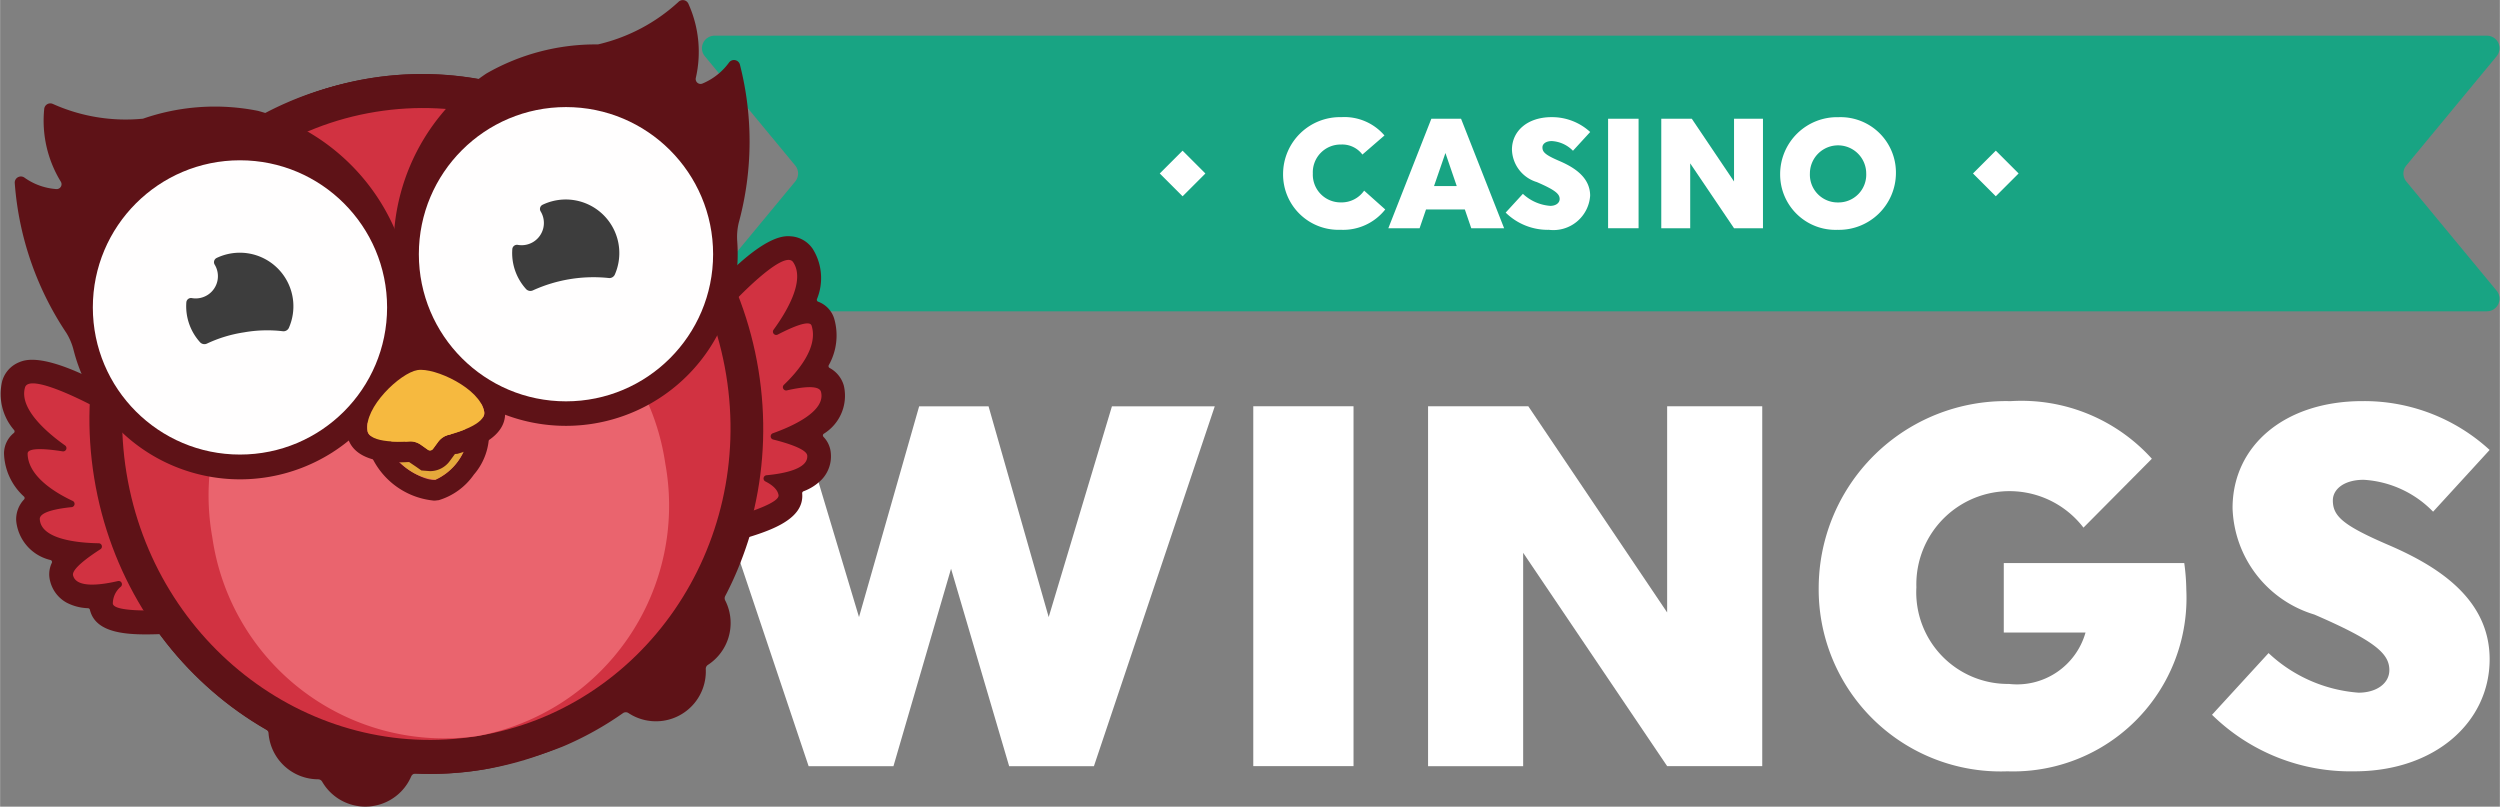
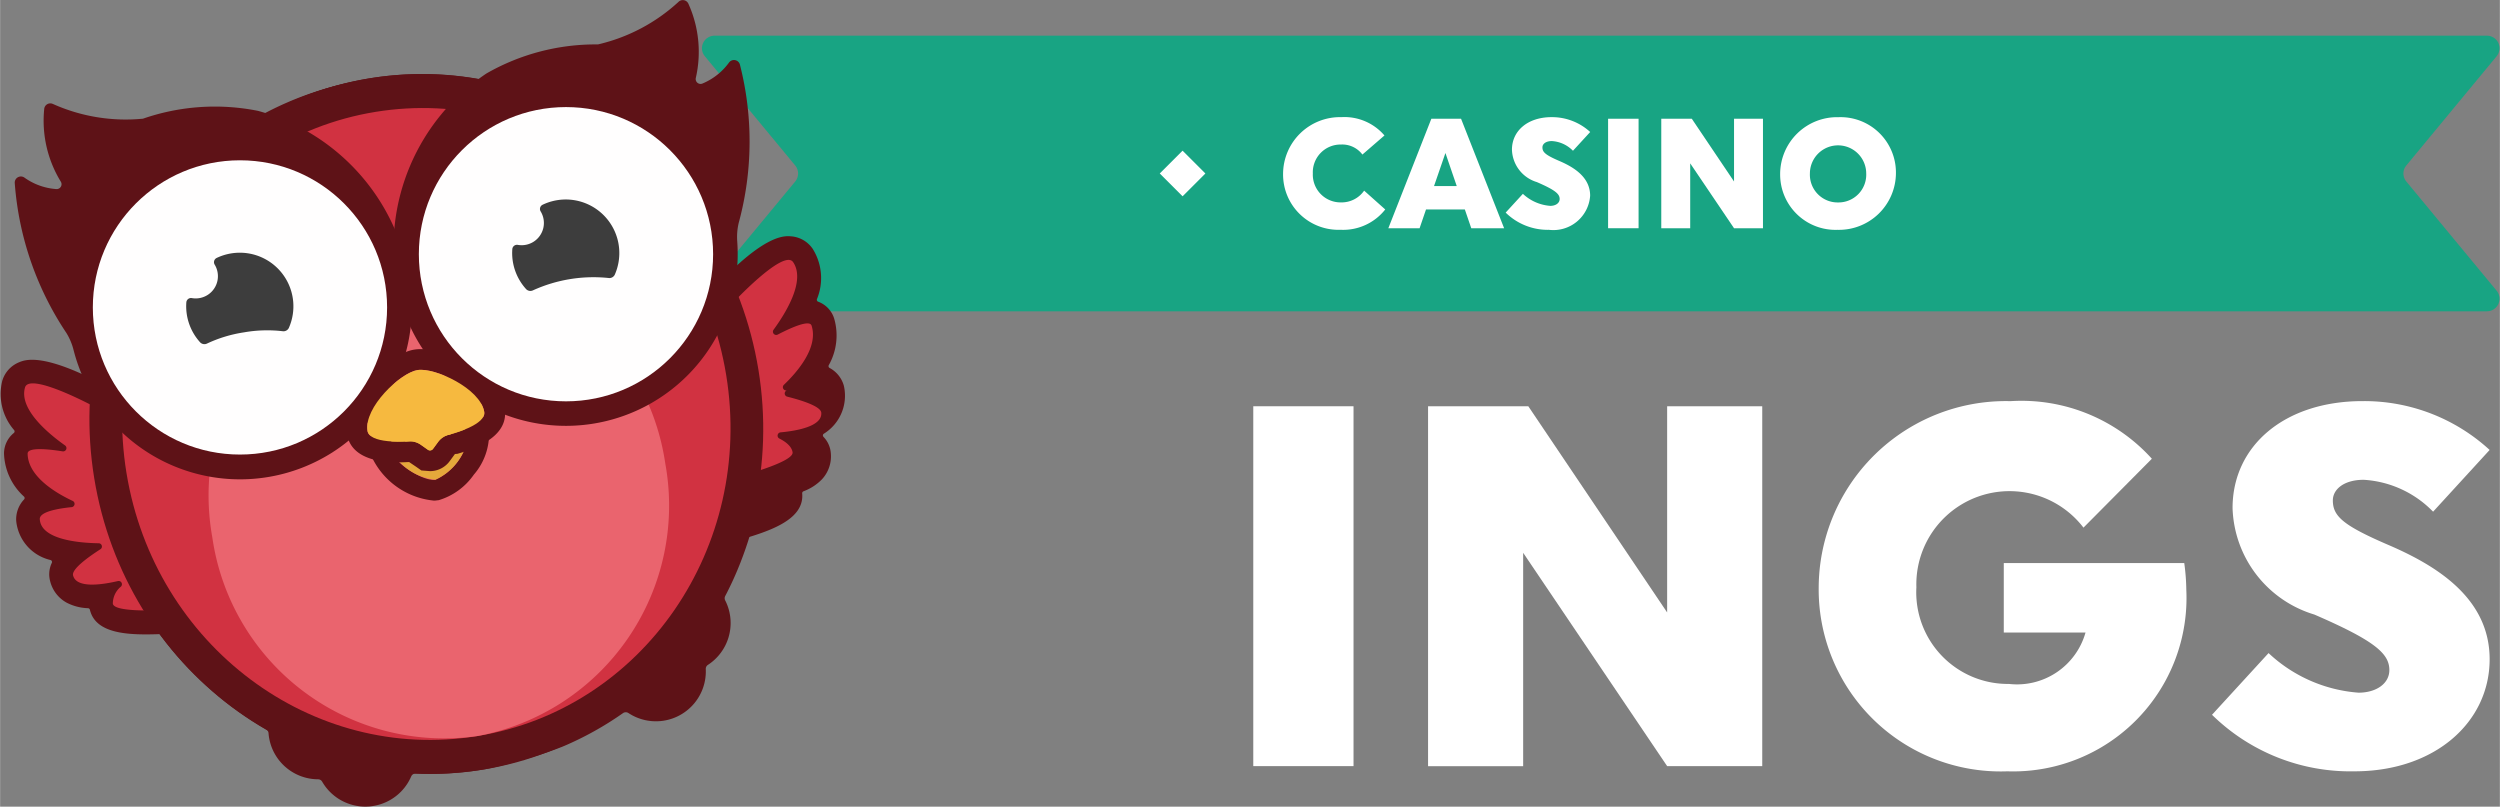
<svg xmlns="http://www.w3.org/2000/svg" id="Layer_1" data-name="Layer 1" width="19.354mm" height="6.245mm" viewBox="0 0 54.862 17.704">
  <rect x="0" y="0" width="54.862" height="17.704" fill="#808080" stroke="none" />
  <defs>
    <style>.cls-1{fill:#fff;}.cls-2{fill:#18a483;}.cls-3{fill:#5e1217;}.cls-4{fill:#d13241;}.cls-5{fill:#ea646e;}.cls-6{fill:#e5a83b;}.cls-7{fill:#fffefe;}.cls-8{fill:#3d3d3d;}.cls-9{fill:#f6b93f;}</style>
  </defs>
-   <path class="cls-1" d="M15.093,8.916h2.369L18.85,13.543l1.32-4.626h1.523l1.32,4.626,1.388-4.626h2.257l-2.652,7.898H22.145L20.87,12.482l-1.264,4.333H17.744Z" />
  <path class="cls-1" d="M27.503,8.916h2.2v7.898h-2.2Z" />
  <path class="cls-1" d="M33.426,12.132v4.683H31.339V8.916h2.2l3.047,4.525V8.916H38.673v7.898H36.586Z" />
  <path class="cls-1" d="M47.935,12.358a4.658,4.658,0,0,1,.045.587,3.806,3.806,0,0,1-3.927,3.983,3.994,3.994,0,0,1-4.141-4.028,4.107,4.107,0,0,1,4.209-4.096,3.856,3.856,0,0,1,3.103,1.264l-1.501,1.512a2.045,2.045,0,0,0-3.667,1.309,2.011,2.011,0,0,0,2.031,2.121,1.562,1.562,0,0,0,1.681-1.128h-1.794V12.358Z" />
  <path class="cls-1" d="M52.448,11.974c1.038.451,2.189,1.162,2.189,2.494,0,1.377-1.196,2.46-2.968,2.46a4.336,4.336,0,0,1-3.125-1.241l1.241-1.354a3.236,3.236,0,0,0,1.974.869c.395,0,.677-.203.677-.496,0-.361-.316-.643-1.647-1.219A2.521,2.521,0,0,1,48.995,11.15c0-1.365,1.139-2.347,2.855-2.347a4.068,4.068,0,0,1,2.787,1.072L53.396,11.23a2.312,2.312,0,0,0-1.523-.7c-.44,0-.677.214-.677.451C51.195,11.331,51.421,11.534,52.448,11.974Z" />
  <path class="cls-2" d="M54.791,1.234a.276.276,0,0,0-.212-.451H15.678a.276.276,0,0,0-.212.451L17.45,3.632a.276.276,0,0,1,0,.351L15.466,6.381a.276.276,0,0,0,.212.451H54.579a.276.276,0,0,0,.212-.451L52.808,3.983a.276.276,0,0,1,0-.351Z" />
  <path class="cls-1" d="M30.399,4.597a1.176,1.176,0,0,1-.982.446,1.215,1.215,0,0,1-1.26-1.226,1.25,1.25,0,0,1,1.281-1.246,1.156,1.156,0,0,1,.944.402l-.484.419a.554.554,0,0,0-.47-.22.609.609,0,0,0-.618.635.609.609,0,0,0,.618.635.602.602,0,0,0,.508-.258Z" />
  <path class="cls-1" d="M33.008,5.009h-.721l-.141-.412h-.852l-.141.412H30.467l.944-2.403h.652ZM31.72,3.358l-.25.725h.498Z" />
  <path class="cls-1" d="M34.23,3.537c.316.137.666.354.666.759a.809.809,0,0,1-.903.748,1.32,1.32,0,0,1-.951-.378l.378-.412a.985.985,0,0,0,.601.264c.12,0,.206-.062.206-.151,0-.11-.096-.196-.501-.371a.767.767,0,0,1-.546-.711c0-.415.347-.714.869-.714a1.238,1.238,0,0,1,.848.326l-.378.412a.704.704,0,0,0-.464-.213c-.134,0-.206.065-.206.137C33.848,3.341,33.917,3.403,34.23,3.537Z" />
  <path class="cls-1" d="M35.29,2.606h.669V5.009H35.29Z" />
  <path class="cls-1" d="M37.092,3.585V5.009h-.635V2.606h.67l.927,1.377V2.606h.635V5.009h-.635Z" />
  <path class="cls-1" d="M40.347,2.572a1.215,1.215,0,0,1,1.26,1.226,1.25,1.25,0,0,1-1.281,1.246,1.215,1.215,0,0,1-1.26-1.226A1.25,1.25,0,0,1,40.347,2.572Zm-.01,1.871a.609.609,0,0,0,.618-.635.618.618,0,1,0-1.236,0A.609.609,0,0,0,40.336,4.443Z" />
  <rect class="cls-1" x="25.597" y="3.454" width="0.708" height="0.708" transform="translate(46.994 -11.85) rotate(135)" />
-   <rect class="cls-1" x="43.445" y="3.454" width="0.708" height="0.708" transform="translate(77.462 -24.471) rotate(135)" />
  <path class="cls-3" d="M16.006,12.898l.008-.016q.04-.082.078-.166l.012-.027q.036-.08.07-.16l.011-.027q.035-.084.069-.17l.006-.017q.112-.288.201-.585l.003-.01q.027-.091.052-.182l.009-.033q.022-.081.041-.163l.009-.04q.019-.08.036-.161l.008-.038q.018-.087.035-.175l.004-.022q.037-.204.064-.411l0-.003q.013-.098.022-.196l.004-.042q.008-.079.014-.159l.004-.054q.005-.074.009-.149l.003-.058q.003-.076.005-.151l.001-.053q.001-.085.001-.171c0-.011,0-.022,0-.033q-.002-.206-.015-.413l-.004-.049c-.004-.051-.007-.103-.012-.154l-.006-.066q-.007-.069-.015-.138l-.009-.072q-.008-.067-.018-.135l-.01-.072q-.011-.07-.023-.14l-.011-.065q-.015-.085-.033-.169l-.007-.034q-.021-.103-.045-.205l-.011-.045q-.019-.079-.039-.157l-.019-.07c-.012-.044-.024-.088-.037-.132l-.023-.077q-.019-.063-.039-.126l-.026-.079c-.014-.042-.029-.084-.043-.126l-.027-.075c-.016-.045-.034-.091-.051-.136l-.024-.064q-.039-.1-.081-.199A7.834,7.834,0,0,0,12.4,2.432l-.042-.021a7.6,7.6,0,0,0-.949-.382q-.054-.018-.109-.035-.197-.061-.397-.111-.251-.063-.505-.108-.248-.044-.499-.071-.21-.022-.422-.033c-.034-.002-.069-.003-.103-.004-.104-.004-.208-.005-.313-.004-.07.001-.14.003-.211.005q-.348.014-.697.061a7.129,7.129,0,0,0-3.539,1.55q-.212.174-.408.363Q4.14,3.706,4.077,3.77A7.278,7.278,0,0,0,3.072,5.043q-.095.153-.183.31T2.72,5.672q-.04.081-.078.163a7.606,7.606,0,0,0-.333.84q-.028.086-.055.173a7.703,7.703,0,0,0-.212.885q-.016.09-.03.181A7.803,7.803,0,0,0,1.95,9.761q.016.187.041.374t.059.374q.034.187.078.374.066.28.152.559.058.186.126.37t.145.368a7.549,7.549,0,0,0,9.795,4.205q.089-.037.176-.077l.009-.004a7.1,7.1,0,0,0,1.142-.655.107.107,0,0,1,.117,0,1.095,1.095,0,0,0,1.697-.965.104.104,0,0,1,.047-.092,1.095,1.095,0,0,0,.412-1.345c-.01-.024-.021-.047-.033-.07a.106.106,0,0,1,.001-.097Q15.962,12.99,16.006,12.898Z" />
  <path class="cls-3" d="M16.625,8.037a7.845,7.845,0,0,0-2.498-4.52l-.02-.018q-.118-.104-.24-.204l-.055-.044a7.584,7.584,0,0,0-.905-.622q-.114-.067-.23-.129l-.053-.029q-.275-.145-.56-.267-.095-.04-.19-.078-.336-.132-.684-.23c-.039-.011-.078-.022-.118-.032q-.114-.03-.228-.057-.134-.031-.269-.057-.33-.062-.666-.094a7.121,7.121,0,0,0-4.297.972q-.078.046-.155.095a7.283,7.283,0,0,0-1.266,1.013q-.127.128-.248.261t-.236.273q-.057.07-.113.141a7.619,7.619,0,0,0-.514.744q-.047.078-.092.156a7.709,7.709,0,0,0-.406.815q-.036.084-.07.169a7.798,7.798,0,0,0-.477,1.786q-.026.186-.044.374t-.027.378q-.009.19-.008.382.001.288.022.579.015.194.039.389t.058.391q.018.105.04.21l.014.068c.01.047.02.094.031.14l.019.079c.01.043.021.085.031.127l.021.082q.017.062.034.123l.023.08q.019.062.038.125l.024.075c.015.046.03.091.046.136l.021.061q.035.098.072.194l.002.005q.036.094.075.186l.025.059c.018.043.037.086.056.129l.032.069c.018.039.036.078.055.117l.034.071q.028.057.057.114l.035.069c.021.039.041.078.062.117l.034.062c.024.043.049.086.074.129l.027.046q.103.175.215.343l.031.046q.04.06.082.119l.039.055c.026.036.052.072.078.108l.043.057q.04.052.08.104l.043.055c.029.036.058.071.086.107l.04.048q.051.061.104.121l.025.029q.133.151.274.294l.033.033c.035.036.071.071.107.106l.044.042q.05.048.101.095l.047.043q.051.046.102.091l.047.041q.055.047.11.093l.041.034q.066.054.133.106l.02.016q.159.123.323.237l.035.024c.043.029.085.058.128.086l.048.031q.059.038.119.075l.052.032q.059.036.12.071l.03.018a.106.106,0,0,1,.054.083q.004.053.013.106a1.095,1.095,0,0,0,1.075.907.104.104,0,0,1,.089.052A1.095,1.095,0,0,0,9.022,17.04a.107.107,0,0,1,.104-.064q.189.009.38.007H9.509q.091-.001.183-.004l.01,0q.087-.003.174-.009l.02-.001c.055-.004.11-.008.165-.013l.029-.002c.051-.005.103-.01.155-.016l.039-.004c.05-.006.101-.013.151-.02l.042-.006q.096-.014.192-.031A7.549,7.549,0,0,0,16.625,8.037Z" />
  <path class="cls-3" d="M14.807,12.188a.52.52,0,0,1-.483-.502l-.132-4.117a.52.52,0,0,1,.236-.452L15.71,6.283c1.066-1.137,1.498-1.107,1.641-1.097a.632.632,0,0,1,.482.274,1.208,1.208,0,0,1,.094,1.104.045.045,0,0,0,.026.057.577.577,0,0,1,.351.367,1.329,1.329,0,0,1-.118,1.027.045.045,0,0,0,.018.06.635.635,0,0,1,.313.389A.98.98,0,0,1,18.076,9.52a.045.045,0,0,0-.006.067.577.577,0,0,1,.162.364.739.739,0,0,1-.196.569,1.092,1.092,0,0,1-.404.262.046.046,0,0,0-.029.047c.054.607-.792.852-1.476,1.049-.576.166-1.149.293-1.173.298A.52.52,0,0,1,14.807,12.188Z" />
-   <path class="cls-4" d="M14.711,7.553l1.336-.869s1.148-1.238,1.357-.931c.275.402-.149,1.1-.431,1.486a.072.072,0,0,0,.091.105c.295-.153.701-.335.745-.198.154.478-.311,1.017-.608,1.3a.072.072,0,0,0,.065.122c.293-.067.706-.131.749.03.116.432-.648.766-1.057.911a.072.072,0,0,0,.007.137c.292.073.737.208.749.352.026.295-.519.397-.895.432a.072.072,0,0,0-.024.136c.135.068.267.167.289.299.051.302-2.242.806-2.242.806Z" />
+   <path class="cls-4" d="M14.711,7.553l1.336-.869s1.148-1.238,1.357-.931c.275.402-.149,1.1-.431,1.486a.072.072,0,0,0,.091.105c.295-.153.701-.335.745-.198.154.478-.311,1.017-.608,1.3a.072.072,0,0,0,.065.122a.072.072,0,0,0,.007.137c.292.073.737.208.749.352.026.295-.519.397-.895.432a.072.072,0,0,0-.024.136c.135.068.267.167.289.299.051.302-2.242.806-2.242.806Z" />
  <path class="cls-3" d="M5.055,13.78a.52.52,0,0,0,.299-.629L4.17,9.206a.52.52,0,0,0-.368-.354L2.321,8.47C.948,7.731.548,7.896.416,7.951a.632.632,0,0,0-.37.412A1.209,1.209,0,0,0,.308,9.44a.045.045,0,0,1-.006.062.578.578,0,0,0-.216.46,1.329,1.329,0,0,0,.438.936.045.045,0,0,1,.002.063.635.635,0,0,0-.173.468.98.98,0,0,0,.755.862.045.045,0,0,1,.027.062.577.577,0,0,0-.038.397.739.739,0,0,0,.366.478,1.091,1.091,0,0,0,.466.12.046.046,0,0,1,.042.036c.142.593,1.022.555,1.734.525.599-.025,1.182-.088,1.206-.09A.519.519,0,0,0,5.055,13.78Z" />
  <path class="cls-4" d="M3.672,9.355,2.129,8.957S.647,8.148.546,8.505c-.133.468.491.996.881,1.272a.072.072,0,0,1-.053.129c-.329-.052-.771-.095-.77.049.006.502.618.865.99,1.039a.072.072,0,0,1-.023.136c-.299.03-.71.1-.7.266.027.447.859.52,1.292.527a.071.071,0,0,1,.037.132c-.254.163-.632.432-.599.572.069.288.618.211.986.125a.072.072,0,0,1,.066.121.482.482,0,0,0-.179.376c.048.303,2.382.051,2.382.051Z" />
  <ellipse class="cls-3" cx="9.354" cy="9.305" rx="7.385" ry="7.687" transform="translate(-1.377 1.629) rotate(-9.273)" />
  <ellipse class="cls-4" cx="9.354" cy="9.305" rx="6.668" ry="6.94" transform="translate(-1.377 1.629) rotate(-9.273)" />
  <path class="cls-5" d="M9.382,5.747a.593.593,0,0,1-1.167.188,5.172,5.172,0,0,0-3.558,5.857,5.143,5.143,0,0,0,5.816,4.362A5.143,5.143,0,0,0,14.598,10.17,5.174,5.174,0,0,0,9.382,5.747Z" />
-   <polygon class="cls-3" points="7.981 9.239 8.7 5.304 10.721 8.791 7.981 9.239" />
  <path class="cls-3" d="M9.818,9.364c.251,0,.444.047.462.159a1.255,1.255,0,0,1-.727,1.006.253.253,0,0,1-.04.003c-.285,0-.915-.393-.969-.725C8.505,9.57,9.29,9.364,9.818,9.364m0-.455a2.514,2.514,0,0,0-1.584.496.58.58,0,0,0-.139.474A1.686,1.686,0,0,0,9.513,10.986H9.55l.077-.009a1.446,1.446,0,0,0,.769-.559A1.364,1.364,0,0,0,10.729,9.45c-.033-.202-.195-.54-.911-.54Z" />
  <path class="cls-6" d="M10.28,9.523c-.057-.349-1.793-.065-1.736.283a1.255,1.255,0,0,0,1.009.722A1.255,1.255,0,0,0,10.28,9.523Z" />
  <path class="cls-3" d="M9.235,8.117c.421,0,1.311.44,1.39.923.03.187-.289.361-.712.483h0l-.06.017a.423.423,0,0,0-.237.155L9.5,9.853a.081.081,0,0,1-.111.018l-.16-.113a.415.415,0,0,0-.242-.072l-.033.001L8.892,9.69h0q-.075.003-.147.003c-.37,0-.655-.069-.682-.235-.084-.514.719-1.274,1.097-1.336a.47.47,0,0,1,.075-.005m0-.455a.928.928,0,0,0-.148.011c-.555.091-1.608,1.028-1.473,1.858.046.281.279.616,1.131.616q.081,0,.167-.004l.064-.003.151.102.118.083.19.015a.537.537,0,0,0,.431-.218l.116-.158.054-.004c.761-.219,1.11-.553,1.038-.994C10.949,8.2,9.806,7.662,9.235,7.662Z" />
  <path class="cls-3" d="M16.235,1.413a.135.135,0,0,0-.236-.043,1.37,1.37,0,0,1-.589.465.107.107,0,0,1-.141-.127A2.561,2.561,0,0,0,15.106.083a.134.134,0,0,0-.213-.046A3.913,3.913,0,0,1,13.12.975a4.816,4.816,0,0,0-2.449.639,4.594,4.594,0,0,0-1.968,4.609h0q.017.096.039.191a3.77,3.77,0,0,0,7.436-1.108,1.35,1.35,0,0,1,.03-.407A6.811,6.811,0,0,0,16.235,1.413Z" />
  <circle class="cls-7" cx="12.419" cy="5.579" r="3.229" />
  <path class="cls-8" d="M12.348,4.38a1.181,1.181,0,0,0-.441.113.103.103,0,0,0-.045.145.488.488,0,0,1-.501.736.103.103,0,0,0-.12.095,1.177,1.177,0,0,0,.302.875.13.13,0,0,0,.154.027,3.211,3.211,0,0,1,1.656-.27.13.13,0,0,0,.138-.075A1.176,1.176,0,0,0,12.348,4.38Z" />
  <path class="cls-3" d="M.321,4.012a.135.135,0,0,1,.21-.116,1.369,1.369,0,0,0,.706.254.107.107,0,0,0,.094-.165A2.56,2.56,0,0,1,.968,2.392.134.134,0,0,1,1.155,2.28a3.913,3.913,0,0,0,1.98.325A4.817,4.817,0,0,1,5.66,2.433,4.594,4.594,0,0,1,8.992,6.176l0,0q.015.096.024.194A3.77,3.77,0,0,1,1.613,7.685a1.343,1.343,0,0,0-.158-.377A6.813,6.813,0,0,1,.321,4.012Z" />
  <circle class="cls-7" cx="5.264" cy="6.747" r="3.229" />
  <path class="cls-8" d="M5.194,5.548a1.18,1.18,0,0,0-.441.113.103.103,0,0,0-.045.145.488.488,0,0,1-.501.736.103.103,0,0,0-.12.095,1.177,1.177,0,0,0,.302.875.13.13,0,0,0,.154.027,2.94,2.94,0,0,1,.81-.245A2.938,2.938,0,0,1,6.2,7.269a.13.13,0,0,0,.138-.075,1.176,1.176,0,0,0-1.144-1.646Z" />
  <path class="cls-9" d="M10.625,9.04c.084.514-2.478.933-2.562.418s.719-1.274,1.097-1.336S10.541,8.526,10.625,9.04Z" />
  <path class="cls-9" d="M9.68,9.412l-.301.049L9.078,9.51l-.21.034.024.146.062-.003a.424.424,0,0,1,.274.071l.16.113A.081.081,0,0,0,9.5,9.853l.116-.158A.423.423,0,0,1,9.853,9.54l.06-.017L9.89,9.377Z" />
</svg>